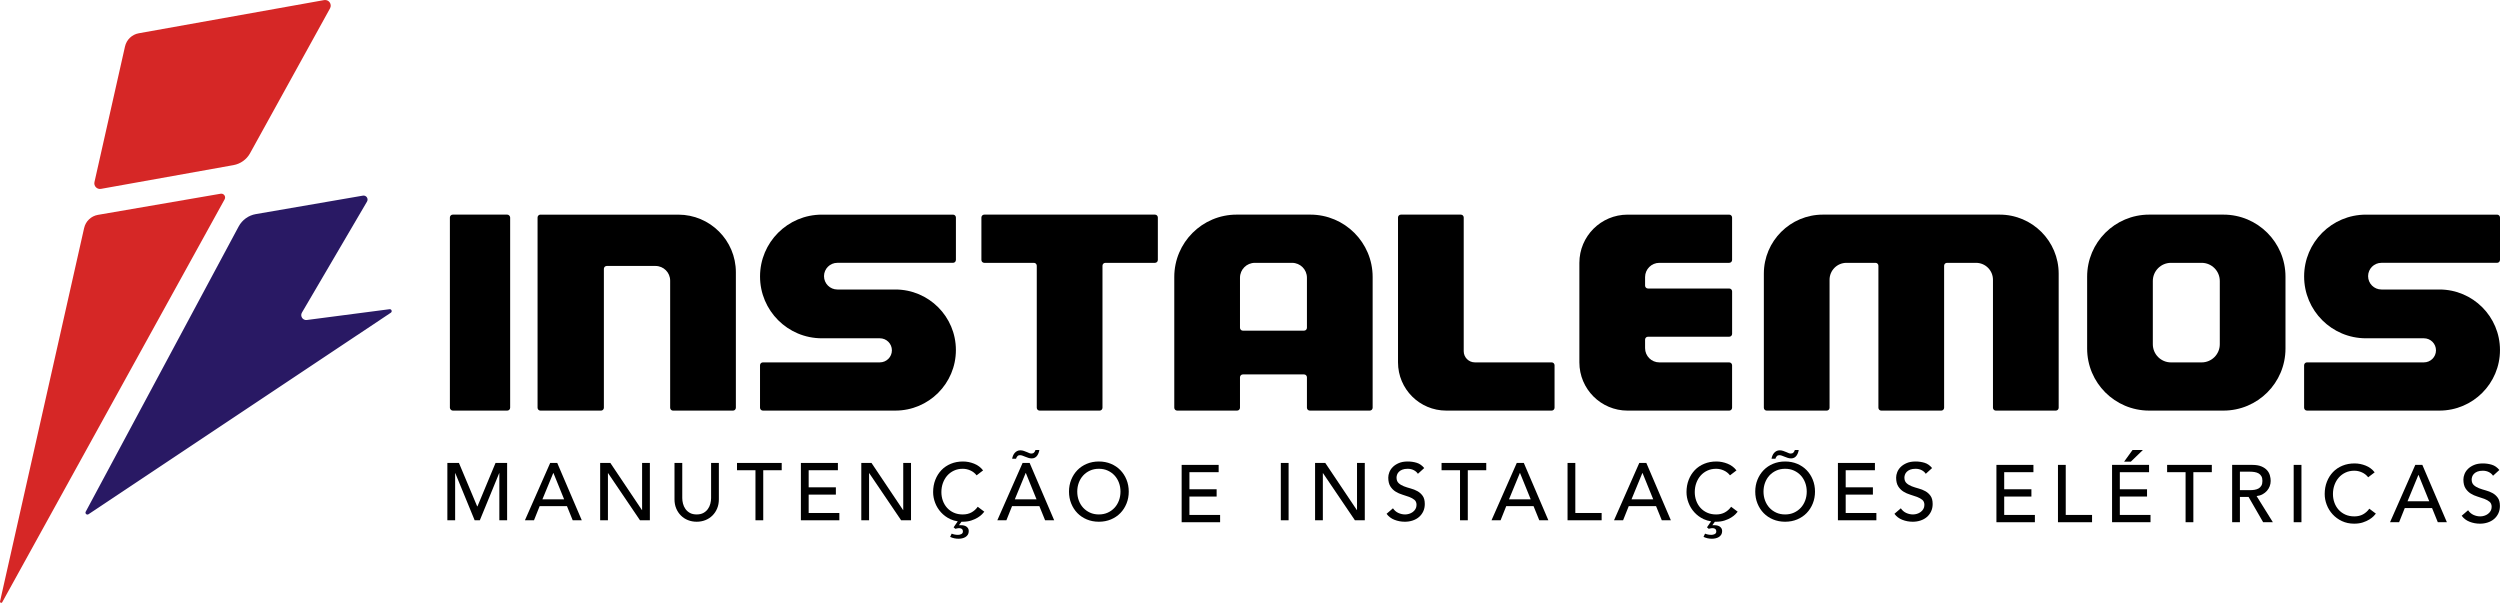
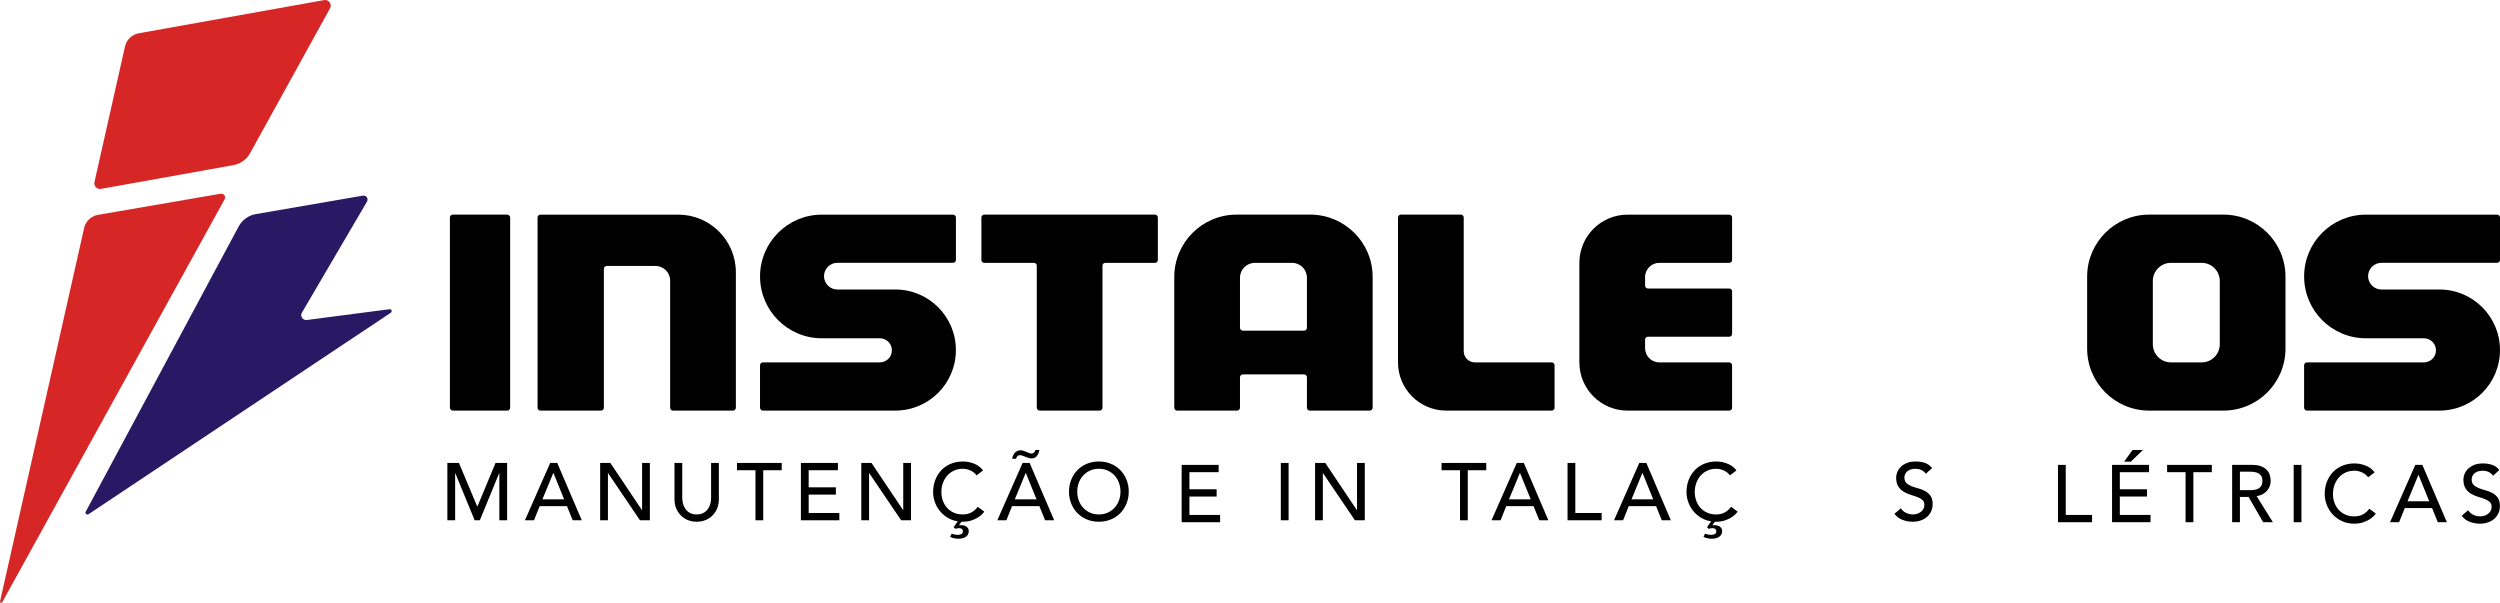
<svg xmlns="http://www.w3.org/2000/svg" id="Layer_1" data-name="Layer 1" viewBox="0 0 1234.97 297.81">
  <defs>
    <style>      .cls-1 {        fill: #d62726;      }      .cls-2 {        fill: #291964;      }    </style>
  </defs>
  <path class="cls-2" d="M42.34,252.78L117.9,111.87c1.73-3.23,4.86-5.49,8.48-6.11l52.88-9.12c1.66-.29,2.89,1.5,2.04,2.94l-32.15,54.84c-1.02,1.75.41,3.91,2.42,3.65l40.85-5.33c.99-.13,1.48,1.17.65,1.73L43.72,254.03c-.83.55-1.85-.37-1.38-1.25Z" />
  <g>
    <path class="cls-1" d="M123.54,75.67L163.03,4.13c1.13-2.05-.62-4.5-2.93-4.08l-91.53,16.38c-3.38.6-6.06,3.17-6.82,6.52l-15.09,67c-.44,1.94,1.25,3.7,3.21,3.35l65.45-11.73c3.49-.63,6.51-2.79,8.22-5.89Z" />
    <path class="cls-1" d="M41.56,112.62L.02,297.09c-.15.66.75,1,1.08.41L110.96,98.47c.77-1.39-.41-3.04-1.97-2.77l-60.6,10.44c-3.38.58-6.07,3.14-6.82,6.48Z" />
  </g>
  <rect x="222.24" y="106.02" width="29.77" height="96.81" rx="1.42" ry="1.42" />
  <path d="M266.97,106.02c-.78,0-1.42.63-1.42,1.42v93.98c0,.78.63,1.42,1.42,1.42h29.92c.78,0,1.42-.63,1.42-1.42v-68.62c0-.78.63-1.42,1.42-1.42h24.08c4,0,7.24,3.24,7.24,7.24v62.8c0,.78.63,1.42,1.42,1.42h29.62c.78,0,1.42-.63,1.42-1.42v-66.94c0-15.71-12.74-28.45-28.45-28.45h-68.08Z" />
  <path d="M472.21,128.43v-20.98c0-.78-.63-1.42-1.42-1.42h-64.8c-16.87,0-30.54,13.67-30.54,30.54h0c0,16.87,13.67,30.54,30.54,30.54h28.65c3.29,0,5.95,2.67,5.95,5.95h0c0,3.29-2.67,5.95-5.95,5.95h-57.78c-.78,0-1.42.63-1.42,1.42v20.98c0,.78.63,1.42,1.42,1.42h65.43c16.52,0,29.91-13.39,29.91-29.91h0c0-16.52-13.39-29.91-29.91-29.91h-28.65c-3.64,0-6.59-2.95-6.59-6.59h0c0-3.64,2.95-6.59,6.59-6.59h57.14c.78,0,1.42-.63,1.42-1.42Z" />
  <path d="M1234.97,128.43v-20.98c0-.78-.63-1.42-1.42-1.42h-64.8c-16.87,0-30.54,13.67-30.54,30.54h0c0,16.87,13.67,30.54,30.54,30.54h28.65c3.29,0,5.95,2.67,5.95,5.95h0c0,3.29-2.67,5.95-5.95,5.95h-57.78c-.78,0-1.42.63-1.42,1.42v20.98c0,.78.63,1.42,1.42,1.42h65.43c16.52,0,29.91-13.39,29.91-29.91h0c0-16.52-13.39-29.91-29.91-29.91h-28.65c-3.64,0-6.59-2.95-6.59-6.59h0c0-3.64,2.95-6.59,6.59-6.59h57.14c.78,0,1.42-.63,1.42-1.42Z" />
  <path d="M571.96,107.44c0-.78-.63-1.42-1.42-1.42h-84.32c-.78,0-1.42.63-1.42,1.42v20.98c0,.78.63,1.42,1.42,1.42h24.51c.78,0,1.42.63,1.42,1.42v70.16c0,.78.63,1.42,1.42,1.42h29.62c.78,0,1.42-.63,1.42-1.42v-70.16c0-.78.63-1.42,1.42-1.42h24.51c.78,0,1.42-.63,1.42-1.42v-20.98Z" />
  <path d="M610.89,106.02c-17.02,0-30.81,13.8-30.81,30.81v64.58c0,.78.63,1.42,1.42,1.42h29.62c.78,0,1.42-.63,1.42-1.42v-15.03c0-.78.63-1.42,1.42-1.42h30.23c.78,0,1.42.63,1.42,1.42v15.03c0,.78.63,1.42,1.42,1.42h29.62c.78,0,1.42-.63,1.42-1.42v-64.58c0-17.02-13.8-30.81-30.81-30.81h-36.36ZM644.19,163.34h-30.23c-.78,0-1.42-.63-1.42-1.42v-24.73c0-4.06,3.29-7.35,7.35-7.35h18.37c4.06,0,7.35,3.29,7.35,7.35v24.73c0,.78-.63,1.42-1.42,1.42Z" />
  <path d="M723.06,173.5v-66.06c0-.78-.63-1.42-1.42-1.42h-29.62c-.78,0-1.42.63-1.42,1.42v71.57h0c0,13.16,10.66,23.82,23.82,23.82h52.09c.78,0,1.42-.63,1.42-1.42v-20.98c0-.78-.63-1.42-1.42-1.42h-37.93c-3.05,0-5.52-2.47-5.52-5.52Z" />
  <path d="M855.63,128.43v-20.98c0-.78-.63-1.42-1.42-1.42h-50.2c-13.16,0-23.82,10.66-23.82,23.82h0v49.17h0c0,13.16,10.66,23.82,23.82,23.82h50.2c.78,0,1.42-.63,1.42-1.42v-20.98c0-.78-.63-1.42-1.42-1.42h-34.52c-3.89,0-7.04-3.15-7.04-7.04v-4.22c0-.78.63-1.42,1.42-1.42h40.15c.78,0,1.42-.63,1.42-1.42v-20.98c0-.78-.63-1.42-1.42-1.42h-40.15c-.78,0-1.42-.63-1.42-1.42v-4.22c0-3.89,3.15-7.04,7.04-7.04h34.52c.78,0,1.42-.63,1.42-1.42Z" />
-   <path d="M900.49,106.02c-16.11,0-29.17,13.06-29.17,29.17v66.23c0,.78.63,1.42,1.42,1.42h29.62c.78,0,1.42-.63,1.42-1.42v-63.22c0-4.62,3.74-8.36,8.36-8.36h14.35c.78,0,1.42.63,1.42,1.42v70.16c0,.78.63,1.42,1.42,1.42h29.62c.78,0,1.42-.63,1.42-1.42v-70.16c0-.78.63-1.42,1.42-1.42h14.35c4.62,0,8.36,3.74,8.36,8.36v63.22c0,.78.63,1.42,1.42,1.42h29.62c.78,0,1.42-.63,1.42-1.42v-66.23c0-16.11-13.06-29.17-29.17-29.17h-87.29Z" />
  <path d="M1061.67,106.02c-16.93,0-30.65,13.72-30.65,30.65v35.51c0,16.93,13.72,30.65,30.65,30.65h36.68c16.93,0,30.65-13.72,30.65-30.65v-35.51c0-16.93-13.72-30.65-30.65-30.65h-36.68ZM1087.58,179.02h-15.14c-4.95,0-8.97-4.01-8.97-8.97v-31.24c0-4.95,4.01-8.97,8.97-8.97h15.14c4.95,0,8.97,4.01,8.97,8.97v31.24c0,4.95-4.01,8.97-8.97,8.97Z" />
  <g>
    <g>
      <path d="M220.99,228.69h5.72l9,21.44h.16l8.92-21.44h5.72v28.32h-3.84v-23.28h-.08l-9.56,23.28h-2.56l-9.56-23.28h-.08v23.28h-3.84v-28.32Z" />
      <path d="M271.79,228.69h3.48l12.12,28.32h-4.48l-2.84-7h-13.48l-2.8,7h-4.48l12.48-28.32ZM278.67,246.65l-5.28-13h-.08l-5.36,13h10.72Z" />
      <path d="M296.47,228.69h5.04l15.6,23.28h.08v-23.28h3.84v28.32h-4.88l-15.76-23.28h-.08v23.28h-3.84v-28.32Z" />
      <path d="M337.03,228.69v17.36c0,.88.12,1.79.36,2.74.24.95.64,1.82,1.2,2.62.56.8,1.29,1.45,2.2,1.96.91.51,2.03.76,3.36.76s2.45-.25,3.36-.76c.91-.51,1.64-1.16,2.2-1.96.56-.8.96-1.67,1.2-2.62.24-.95.36-1.86.36-2.74v-17.36h3.84v17.96c0,1.65-.28,3.15-.84,4.5-.56,1.35-1.33,2.51-2.32,3.5-.99.99-2.15,1.75-3.48,2.28-1.33.53-2.77.8-4.32.8s-2.99-.27-4.32-.8-2.49-1.29-3.48-2.28c-.99-.99-1.76-2.15-2.32-3.5-.56-1.35-.84-2.85-.84-4.5v-17.96h3.84Z" />
      <path d="M373.19,232.29h-9.12v-3.6h22.08v3.6h-9.12v24.72h-3.84v-24.72Z" />
      <path d="M395.63,228.69h18.28v3.6h-14.44v8.44h13.44v3.6h-13.44v9.08h15.16v3.6h-19v-28.32Z" />
      <path d="M425.47,228.69h5.04l15.6,23.28h.08v-23.28h3.84v28.32h-4.88l-15.76-23.28h-.08v23.28h-3.84v-28.32Z" />
      <path d="M470.11,263.61c.99.4,2.03.6,3.12.6.24,0,.5-.03.78-.08.28-.05.55-.14.8-.26.25-.12.46-.29.62-.5.16-.21.24-.49.24-.84,0-.51-.13-.88-.38-1.12-.25-.24-.57-.39-.94-.46-.37-.07-.78-.07-1.22,0-.44.07-.85.15-1.22.26l-.84-.72,2.04-2.96c-1.31-.19-2.53-.55-3.68-1.08-1.79-.85-3.31-1.97-4.58-3.36s-2.23-2.95-2.9-4.7c-.67-1.75-1-3.51-1-5.3,0-2.19.36-4.21,1.08-6.06.72-1.85,1.73-3.45,3.02-4.8,1.29-1.35,2.85-2.39,4.66-3.14,1.81-.75,3.81-1.12,6-1.12,1.87,0,3.7.36,5.5,1.08,1.8.72,3.27,1.83,4.42,3.32l-3.2,2.44c-.8-1.04-1.81-1.84-3.04-2.4-1.23-.56-2.49-.84-3.8-.84-1.6,0-3.05.3-4.34.9-1.29.6-2.4,1.42-3.32,2.46s-1.63,2.26-2.14,3.66c-.51,1.4-.76,2.9-.76,4.5,0,1.49.24,2.91.72,4.24s1.17,2.51,2.08,3.52c.91,1.01,2.01,1.81,3.32,2.4,1.31.59,2.79.88,4.44.88s3.05-.33,4.28-1c1.23-.67,2.27-1.6,3.12-2.8l3.24,2.44c-.21.29-.59.71-1.12,1.26-.53.55-1.24,1.09-2.12,1.64s-1.94,1.03-3.18,1.44c-1.24.41-2.67.62-4.3.62h-.56l-1.24,1.72h1.16c.45,0,.9.05,1.34.16s.83.28,1.18.52c.35.24.63.54.84.9.21.36.32.79.32,1.3,0,.72-.15,1.32-.46,1.8-.31.48-.7.87-1.18,1.16-.48.29-1.02.51-1.62.64-.6.13-1.18.2-1.74.2-.72,0-1.43-.07-2.14-.22-.71-.15-1.39-.38-2.06-.7l.76-1.6Z" />
      <path d="M505.15,228.69h3.48l12.12,28.32h-4.48l-2.84-7h-13.48l-2.8,7h-4.48l12.48-28.32ZM499.99,226.61c.08-.51.23-1.01.44-1.52.21-.51.49-.95.82-1.34.33-.39.73-.7,1.2-.94.47-.24.99-.36,1.58-.36s1.19.1,1.74.3c.55.2,1.09.41,1.62.62.4.16.75.31,1.06.46s.67.22,1.1.22c.53,0,.96-.17,1.28-.52.32-.35.55-.76.68-1.24h1.92c-.08.51-.21,1.01-.4,1.5-.19.49-.43.94-.72,1.34-.29.4-.66.72-1.1.96s-.95.36-1.54.36-1.11-.09-1.66-.26c-.55-.17-1.07-.37-1.58-.58-.4-.16-.83-.33-1.28-.5-.45-.17-.91-.26-1.36-.26-.51,0-.91.18-1.22.54-.31.36-.53.77-.66,1.22h-1.92ZM512.03,246.65l-5.28-13h-.08l-5.36,13h10.72Z" />
      <path d="M542.83,257.73c-2.16,0-4.15-.38-5.96-1.14-1.81-.76-3.37-1.81-4.66-3.14-1.29-1.33-2.31-2.91-3.04-4.72-.73-1.81-1.1-3.77-1.1-5.88s.37-4.07,1.1-5.88c.73-1.81,1.75-3.39,3.04-4.72,1.29-1.33,2.85-2.38,4.66-3.14,1.81-.76,3.8-1.14,5.96-1.14s4.15.38,5.96,1.14c1.81.76,3.37,1.81,4.66,3.14,1.29,1.33,2.31,2.91,3.04,4.72s1.1,3.77,1.1,5.88-.37,4.07-1.1,5.88c-.73,1.81-1.75,3.39-3.04,4.72-1.29,1.33-2.85,2.38-4.66,3.14-1.81.76-3.8,1.14-5.96,1.14ZM542.83,254.13c1.63,0,3.09-.3,4.4-.9,1.31-.6,2.43-1.41,3.36-2.42.93-1.01,1.65-2.21,2.16-3.58.51-1.37.76-2.83.76-4.38s-.25-3.01-.76-4.38c-.51-1.37-1.23-2.57-2.16-3.58-.93-1.01-2.05-1.82-3.36-2.42-1.31-.6-2.77-.9-4.4-.9s-3.09.3-4.4.9c-1.31.6-2.43,1.41-3.36,2.42-.93,1.01-1.65,2.21-2.16,3.58-.51,1.37-.76,2.83-.76,4.38s.25,3.01.76,4.38c.51,1.37,1.23,2.57,2.16,3.58.93,1.01,2.05,1.82,3.36,2.42,1.31.6,2.77.9,4.4.9Z" />
    </g>
    <g>
-       <path d="M986.21,229.65h18.28v3.6h-14.44v8.44h13.44v3.6h-13.44v9.08h15.16v3.6h-19v-28.32Z" />
      <path d="M1016.61,229.65h3.84v24.72h13v3.6h-16.84v-28.32Z" />
      <path d="M1043.33,229.65h18.28v3.6h-14.44v8.44h13.44v3.6h-13.44v9.08h15.16v3.6h-19v-28.32ZM1053.45,222.29h5.12l-5.96,5.76h-3.32l4.16-5.76Z" />
      <path d="M1079.65,233.25h-9.12v-3.6h22.08v3.6h-9.12v24.72h-3.84v-24.72Z" />
      <path d="M1102.65,229.65h9.96c1.81,0,3.31.25,4.48.74,1.17.49,2.1,1.12,2.78,1.88s1.15,1.61,1.42,2.56.4,1.86.4,2.74-.16,1.78-.48,2.62-.78,1.6-1.38,2.28-1.33,1.25-2.2,1.72c-.87.47-1.83.75-2.9.86l8.04,12.92h-4.8l-7.2-12.48h-4.28v12.48h-3.84v-28.32ZM1106.49,242.13h5.04c.75,0,1.49-.06,2.22-.18.73-.12,1.39-.34,1.96-.66.57-.32,1.03-.78,1.38-1.38.35-.6.52-1.38.52-2.34s-.17-1.74-.52-2.34c-.35-.6-.81-1.06-1.38-1.38s-1.23-.54-1.96-.66-1.47-.18-2.22-.18h-5.04v9.12Z" />
      <path d="M1133.05,229.65h3.84v28.32h-3.84v-28.32Z" />
      <path d="M1169.85,235.77c-.8-1.04-1.81-1.84-3.04-2.4-1.23-.56-2.49-.84-3.8-.84-1.6,0-3.05.3-4.34.9-1.29.6-2.4,1.42-3.32,2.46s-1.63,2.26-2.14,3.66c-.51,1.4-.76,2.9-.76,4.5,0,1.49.24,2.91.72,4.24.48,1.33,1.17,2.51,2.08,3.52.91,1.01,2.01,1.81,3.32,2.4s2.79.88,4.44.88,3.05-.33,4.28-1c1.23-.67,2.27-1.6,3.12-2.8l3.24,2.44c-.21.29-.59.71-1.12,1.26-.53.55-1.24,1.09-2.12,1.64s-1.94,1.03-3.18,1.44-2.67.62-4.3.62c-2.24,0-4.26-.43-6.06-1.28-1.8-.85-3.33-1.97-4.6-3.36s-2.23-2.95-2.9-4.7c-.67-1.75-1-3.51-1-5.3,0-2.19.36-4.21,1.08-6.06.72-1.85,1.73-3.45,3.02-4.8,1.29-1.35,2.85-2.39,4.66-3.14,1.81-.75,3.81-1.12,6-1.12,1.87,0,3.7.36,5.5,1.08,1.8.72,3.27,1.83,4.42,3.32l-3.2,2.44Z" />
      <path d="M1193.13,229.65h3.48l12.12,28.32h-4.48l-2.84-7h-13.48l-2.8,7h-4.48l12.48-28.32ZM1200.01,247.61l-5.28-13h-.08l-5.36,13h10.72Z" />
      <path d="M1219.21,252.05c.69,1.04,1.58,1.81,2.66,2.3,1.08.49,2.19.74,3.34.74.64,0,1.29-.1,1.96-.3.67-.2,1.27-.5,1.82-.9.55-.4.99-.89,1.34-1.48s.52-1.27.52-2.04c0-1.09-.35-1.93-1.04-2.5-.69-.57-1.55-1.05-2.58-1.44-1.03-.39-2.15-.76-3.36-1.12-1.21-.36-2.33-.86-3.36-1.5-1.03-.64-1.89-1.5-2.58-2.58-.69-1.08-1.04-2.54-1.04-4.38,0-.83.18-1.71.54-2.64.36-.93.93-1.79,1.7-2.56.77-.77,1.77-1.42,2.98-1.94,1.21-.52,2.67-.78,4.38-.78,1.55,0,3.03.21,4.44.64,1.41.43,2.65,1.29,3.72,2.6l-3.12,2.84c-.48-.75-1.16-1.35-2.04-1.8s-1.88-.68-3-.68-1.95.14-2.66.42c-.71.28-1.27.64-1.7,1.08-.43.44-.73.91-.9,1.42-.17.51-.26.97-.26,1.4,0,1.2.35,2.12,1.04,2.76.69.64,1.55,1.16,2.58,1.56,1.03.4,2.15.76,3.36,1.08,1.21.32,2.33.77,3.36,1.34,1.03.57,1.89,1.35,2.58,2.32.69.97,1.04,2.31,1.04,4.02,0,1.36-.26,2.59-.78,3.68-.52,1.09-1.22,2.01-2.1,2.76-.88.75-1.92,1.32-3.12,1.72-1.2.4-2.48.6-3.84.6-1.81,0-3.53-.32-5.16-.96-1.63-.64-2.92-1.63-3.88-2.96l3.16-2.72Z" />
    </g>
    <g>
      <path d="M632.71,228.69h3.84v28.32h-3.84v-28.32Z" />
      <path d="M649.63,228.69h5.04l15.6,23.28h.08v-23.28h3.84v28.32h-4.88l-15.76-23.28h-.08v23.28h-3.84v-28.32Z" />
-       <path d="M688.11,251.09c.69,1.04,1.58,1.81,2.66,2.3,1.08.49,2.19.74,3.34.74.64,0,1.29-.1,1.96-.3.67-.2,1.27-.5,1.82-.9s.99-.89,1.34-1.48c.35-.59.52-1.27.52-2.04,0-1.09-.35-1.93-1.04-2.5s-1.55-1.05-2.58-1.44c-1.03-.39-2.15-.76-3.36-1.12-1.21-.36-2.33-.86-3.36-1.5-1.03-.64-1.89-1.5-2.58-2.58s-1.04-2.54-1.04-4.38c0-.83.18-1.71.54-2.64s.93-1.79,1.7-2.56c.77-.77,1.77-1.42,2.98-1.94,1.21-.52,2.67-.78,4.38-.78,1.55,0,3.03.21,4.44.64,1.41.43,2.65,1.29,3.72,2.6l-3.12,2.84c-.48-.75-1.16-1.35-2.04-1.8-.88-.45-1.88-.68-3-.68s-1.95.14-2.66.42c-.71.28-1.27.64-1.7,1.08-.43.44-.73.91-.9,1.42s-.26.97-.26,1.4c0,1.2.35,2.12,1.04,2.76.69.64,1.55,1.16,2.58,1.56,1.03.4,2.15.76,3.36,1.08,1.21.32,2.33.77,3.36,1.34s1.89,1.35,2.58,2.32,1.04,2.31,1.04,4.02c0,1.36-.26,2.59-.78,3.68-.52,1.09-1.22,2.01-2.1,2.76-.88.75-1.92,1.32-3.12,1.72-1.2.4-2.48.6-3.84.6-1.81,0-3.53-.32-5.16-.96-1.63-.64-2.92-1.63-3.88-2.96l3.16-2.72Z" />
      <path d="M721.23,232.29h-9.12v-3.6h22.08v3.6h-9.12v24.72h-3.84v-24.72Z" />
      <path d="M749.27,228.69h3.48l12.12,28.32h-4.48l-2.84-7h-13.48l-2.8,7h-4.48l12.48-28.32ZM756.15,246.65l-5.28-13h-.08l-5.36,13h10.72Z" />
      <path d="M774.35,228.69h3.84v24.72h13v3.6h-16.84v-28.32Z" />
      <path d="M809.79,228.69h3.48l12.12,28.32h-4.48l-2.84-7h-13.48l-2.8,7h-4.48l12.48-28.32ZM816.67,246.65l-5.28-13h-.08l-5.36,13h10.72Z" />
      <path d="M842.27,263.61c.99.4,2.03.6,3.12.6.24,0,.5-.03.78-.08.28-.05.55-.14.8-.26.25-.12.46-.29.62-.5.16-.21.24-.49.24-.84,0-.51-.13-.88-.38-1.12-.25-.24-.57-.39-.94-.46-.37-.07-.78-.07-1.22,0-.44.07-.85.15-1.22.26l-.84-.72,2.04-2.96c-1.31-.19-2.53-.55-3.68-1.08-1.79-.85-3.31-1.97-4.58-3.36s-2.23-2.95-2.9-4.7c-.67-1.75-1-3.51-1-5.3,0-2.19.36-4.21,1.08-6.06.72-1.85,1.73-3.45,3.02-4.8,1.29-1.35,2.85-2.39,4.66-3.14,1.81-.75,3.81-1.12,6-1.12,1.87,0,3.7.36,5.5,1.08s3.27,1.83,4.42,3.32l-3.2,2.44c-.8-1.04-1.81-1.84-3.04-2.4-1.23-.56-2.49-.84-3.8-.84-1.6,0-3.05.3-4.34.9-1.29.6-2.4,1.42-3.32,2.46s-1.63,2.26-2.14,3.66c-.51,1.4-.76,2.9-.76,4.5,0,1.49.24,2.91.72,4.24.48,1.33,1.17,2.51,2.08,3.52.91,1.01,2.01,1.81,3.32,2.4,1.31.59,2.79.88,4.44.88s3.05-.33,4.28-1c1.23-.67,2.27-1.6,3.12-2.8l3.24,2.44c-.21.29-.59.71-1.12,1.26-.53.55-1.24,1.09-2.12,1.64s-1.94,1.03-3.18,1.44c-1.24.41-2.67.62-4.3.62h-.56l-1.24,1.72h1.16c.45,0,.9.05,1.34.16.44.11.83.28,1.18.52s.63.54.84.9c.21.36.32.79.32,1.3,0,.72-.15,1.32-.46,1.8-.31.48-.7.87-1.18,1.16-.48.29-1.02.51-1.62.64-.6.13-1.18.2-1.74.2-.72,0-1.43-.07-2.14-.22-.71-.15-1.39-.38-2.06-.7l.76-1.6Z" />
-       <path d="M881.83,257.73c-2.16,0-4.15-.38-5.96-1.14s-3.37-1.81-4.66-3.14c-1.29-1.33-2.31-2.91-3.04-4.72-.73-1.81-1.1-3.77-1.1-5.88s.37-4.07,1.1-5.88,1.75-3.39,3.04-4.72c1.29-1.33,2.85-2.38,4.66-3.14,1.81-.76,3.8-1.14,5.96-1.14s4.15.38,5.96,1.14c1.81.76,3.37,1.81,4.66,3.14,1.29,1.33,2.31,2.91,3.04,4.72s1.1,3.77,1.1,5.88-.37,4.07-1.1,5.88c-.73,1.81-1.75,3.39-3.04,4.72-1.29,1.33-2.85,2.38-4.66,3.14s-3.8,1.14-5.96,1.14ZM881.83,254.13c1.63,0,3.09-.3,4.4-.9,1.31-.6,2.43-1.41,3.36-2.42.93-1.01,1.65-2.21,2.16-3.58.51-1.37.76-2.83.76-4.38s-.25-3.01-.76-4.38c-.51-1.37-1.23-2.57-2.16-3.58-.93-1.01-2.05-1.82-3.36-2.42-1.31-.6-2.77-.9-4.4-.9s-3.09.3-4.4.9c-1.31.6-2.43,1.41-3.36,2.42-.93,1.01-1.65,2.21-2.16,3.58-.51,1.37-.76,2.83-.76,4.38s.25,3.01.76,4.38c.51,1.37,1.23,2.57,2.16,3.58.93,1.01,2.05,1.82,3.36,2.42,1.31.6,2.77.9,4.4.9ZM875.11,226.61c.08-.51.23-1.01.44-1.52.21-.51.49-.95.82-1.34.33-.39.73-.7,1.2-.94.47-.24.99-.36,1.58-.36s1.19.1,1.74.3c.55.2,1.09.41,1.62.62.4.16.75.31,1.06.46.31.15.67.22,1.1.22.53,0,.96-.17,1.28-.52.32-.35.55-.76.68-1.24h1.92c-.08.51-.21,1.01-.4,1.5-.19.49-.43.94-.72,1.34-.29.4-.66.72-1.1.96-.44.24-.95.36-1.54.36s-1.11-.09-1.66-.26c-.55-.17-1.07-.37-1.58-.58-.4-.16-.83-.33-1.28-.5-.45-.17-.91-.26-1.36-.26-.51,0-.91.18-1.22.54-.31.36-.53.77-.66,1.22h-1.92Z" />
-       <path d="M907.91,228.69h18.28v3.6h-14.44v8.44h13.44v3.6h-13.44v9.08h15.16v3.6h-19v-28.32Z" />
      <path d="M938.99,251.09c.69,1.04,1.58,1.81,2.66,2.3,1.08.49,2.19.74,3.34.74.64,0,1.29-.1,1.96-.3.67-.2,1.27-.5,1.82-.9.55-.4.99-.89,1.34-1.48s.52-1.27.52-2.04c0-1.09-.35-1.93-1.04-2.5-.69-.57-1.55-1.05-2.58-1.44-1.03-.39-2.15-.76-3.36-1.12-1.21-.36-2.33-.86-3.36-1.5-1.03-.64-1.89-1.5-2.58-2.58-.69-1.08-1.04-2.54-1.04-4.38,0-.83.18-1.71.54-2.64.36-.93.93-1.79,1.7-2.56.77-.77,1.77-1.42,2.98-1.94,1.21-.52,2.67-.78,4.38-.78,1.55,0,3.03.21,4.44.64,1.41.43,2.65,1.29,3.72,2.6l-3.12,2.84c-.48-.75-1.16-1.35-2.04-1.8s-1.88-.68-3-.68-1.95.14-2.66.42c-.71.28-1.27.64-1.7,1.08-.43.44-.73.91-.9,1.42-.17.51-.26.97-.26,1.4,0,1.2.35,2.12,1.04,2.76.69.64,1.55,1.16,2.58,1.56,1.03.4,2.15.76,3.36,1.08,1.21.32,2.33.77,3.36,1.34,1.03.57,1.89,1.35,2.58,2.32.69.97,1.04,2.31,1.04,4.02,0,1.36-.26,2.59-.78,3.68-.52,1.09-1.22,2.01-2.1,2.76-.88.75-1.92,1.32-3.12,1.72-1.2.4-2.48.6-3.84.6-1.81,0-3.53-.32-5.16-.96-1.63-.64-2.92-1.63-3.88-2.96l3.16-2.72Z" />
    </g>
    <path d="M583.72,229.65h18.28v3.6h-14.44v8.44h13.44v3.6h-13.44v9.08h15.16v3.6h-19v-28.32Z" />
  </g>
</svg>